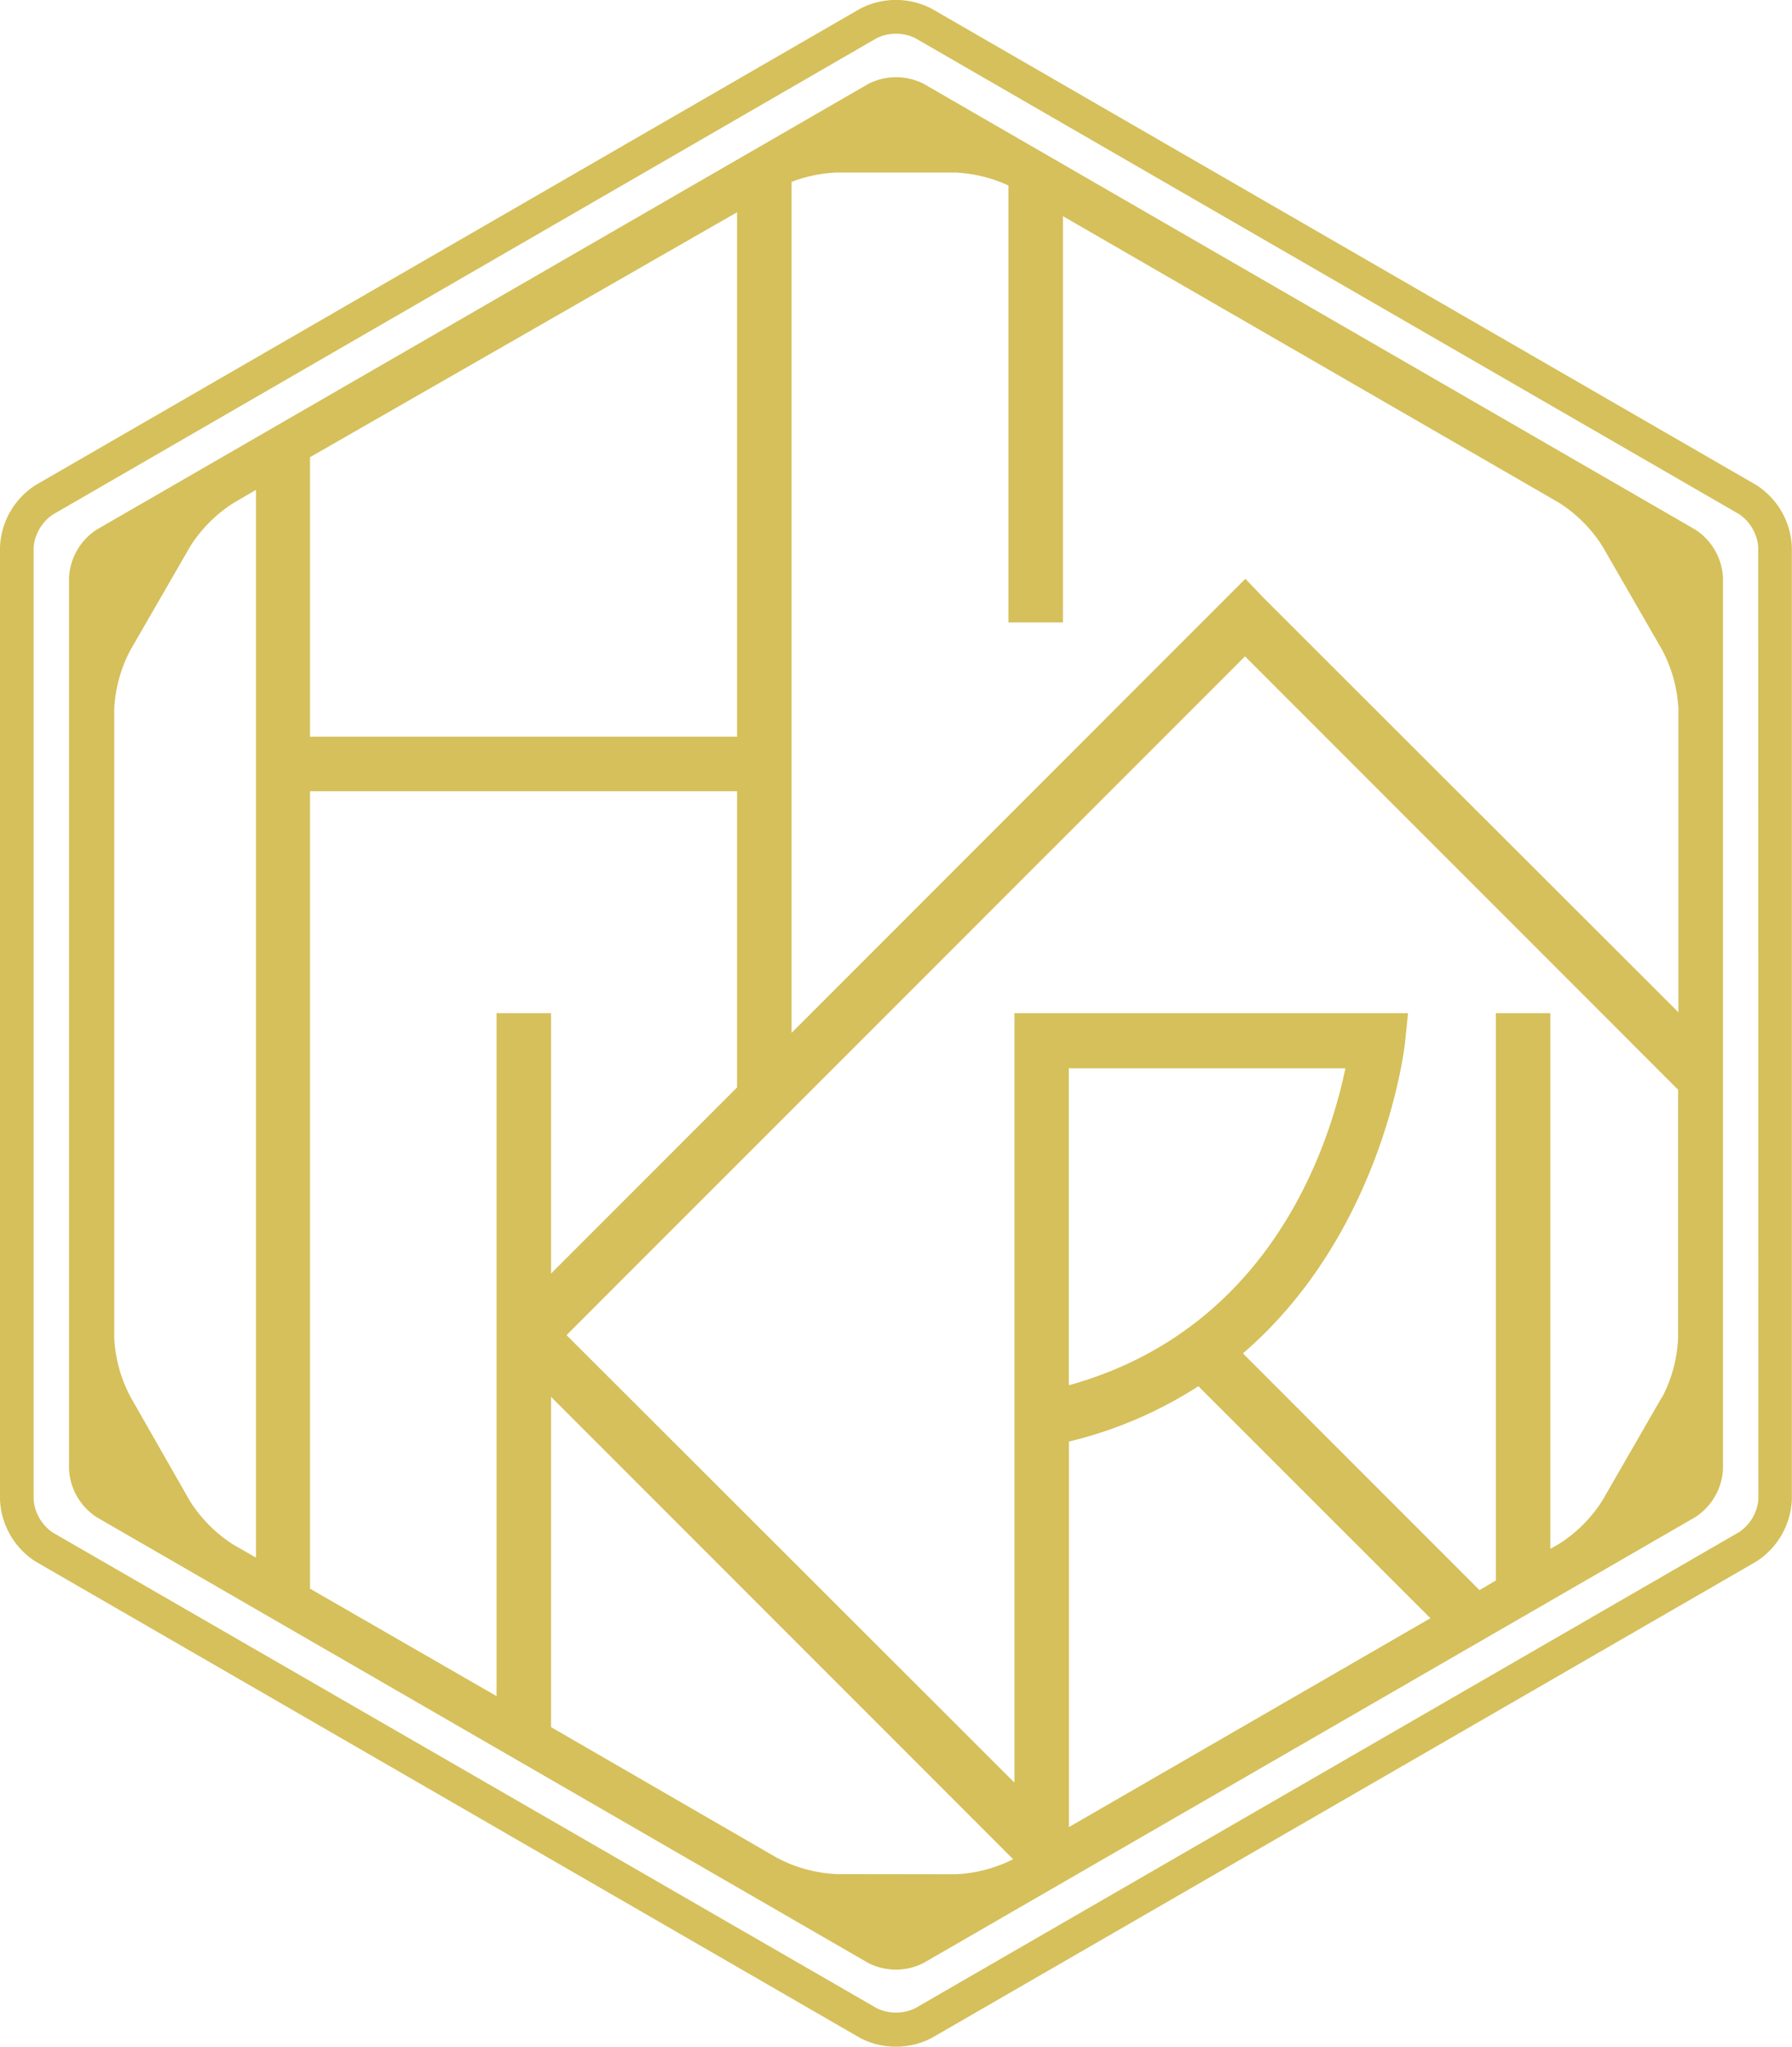
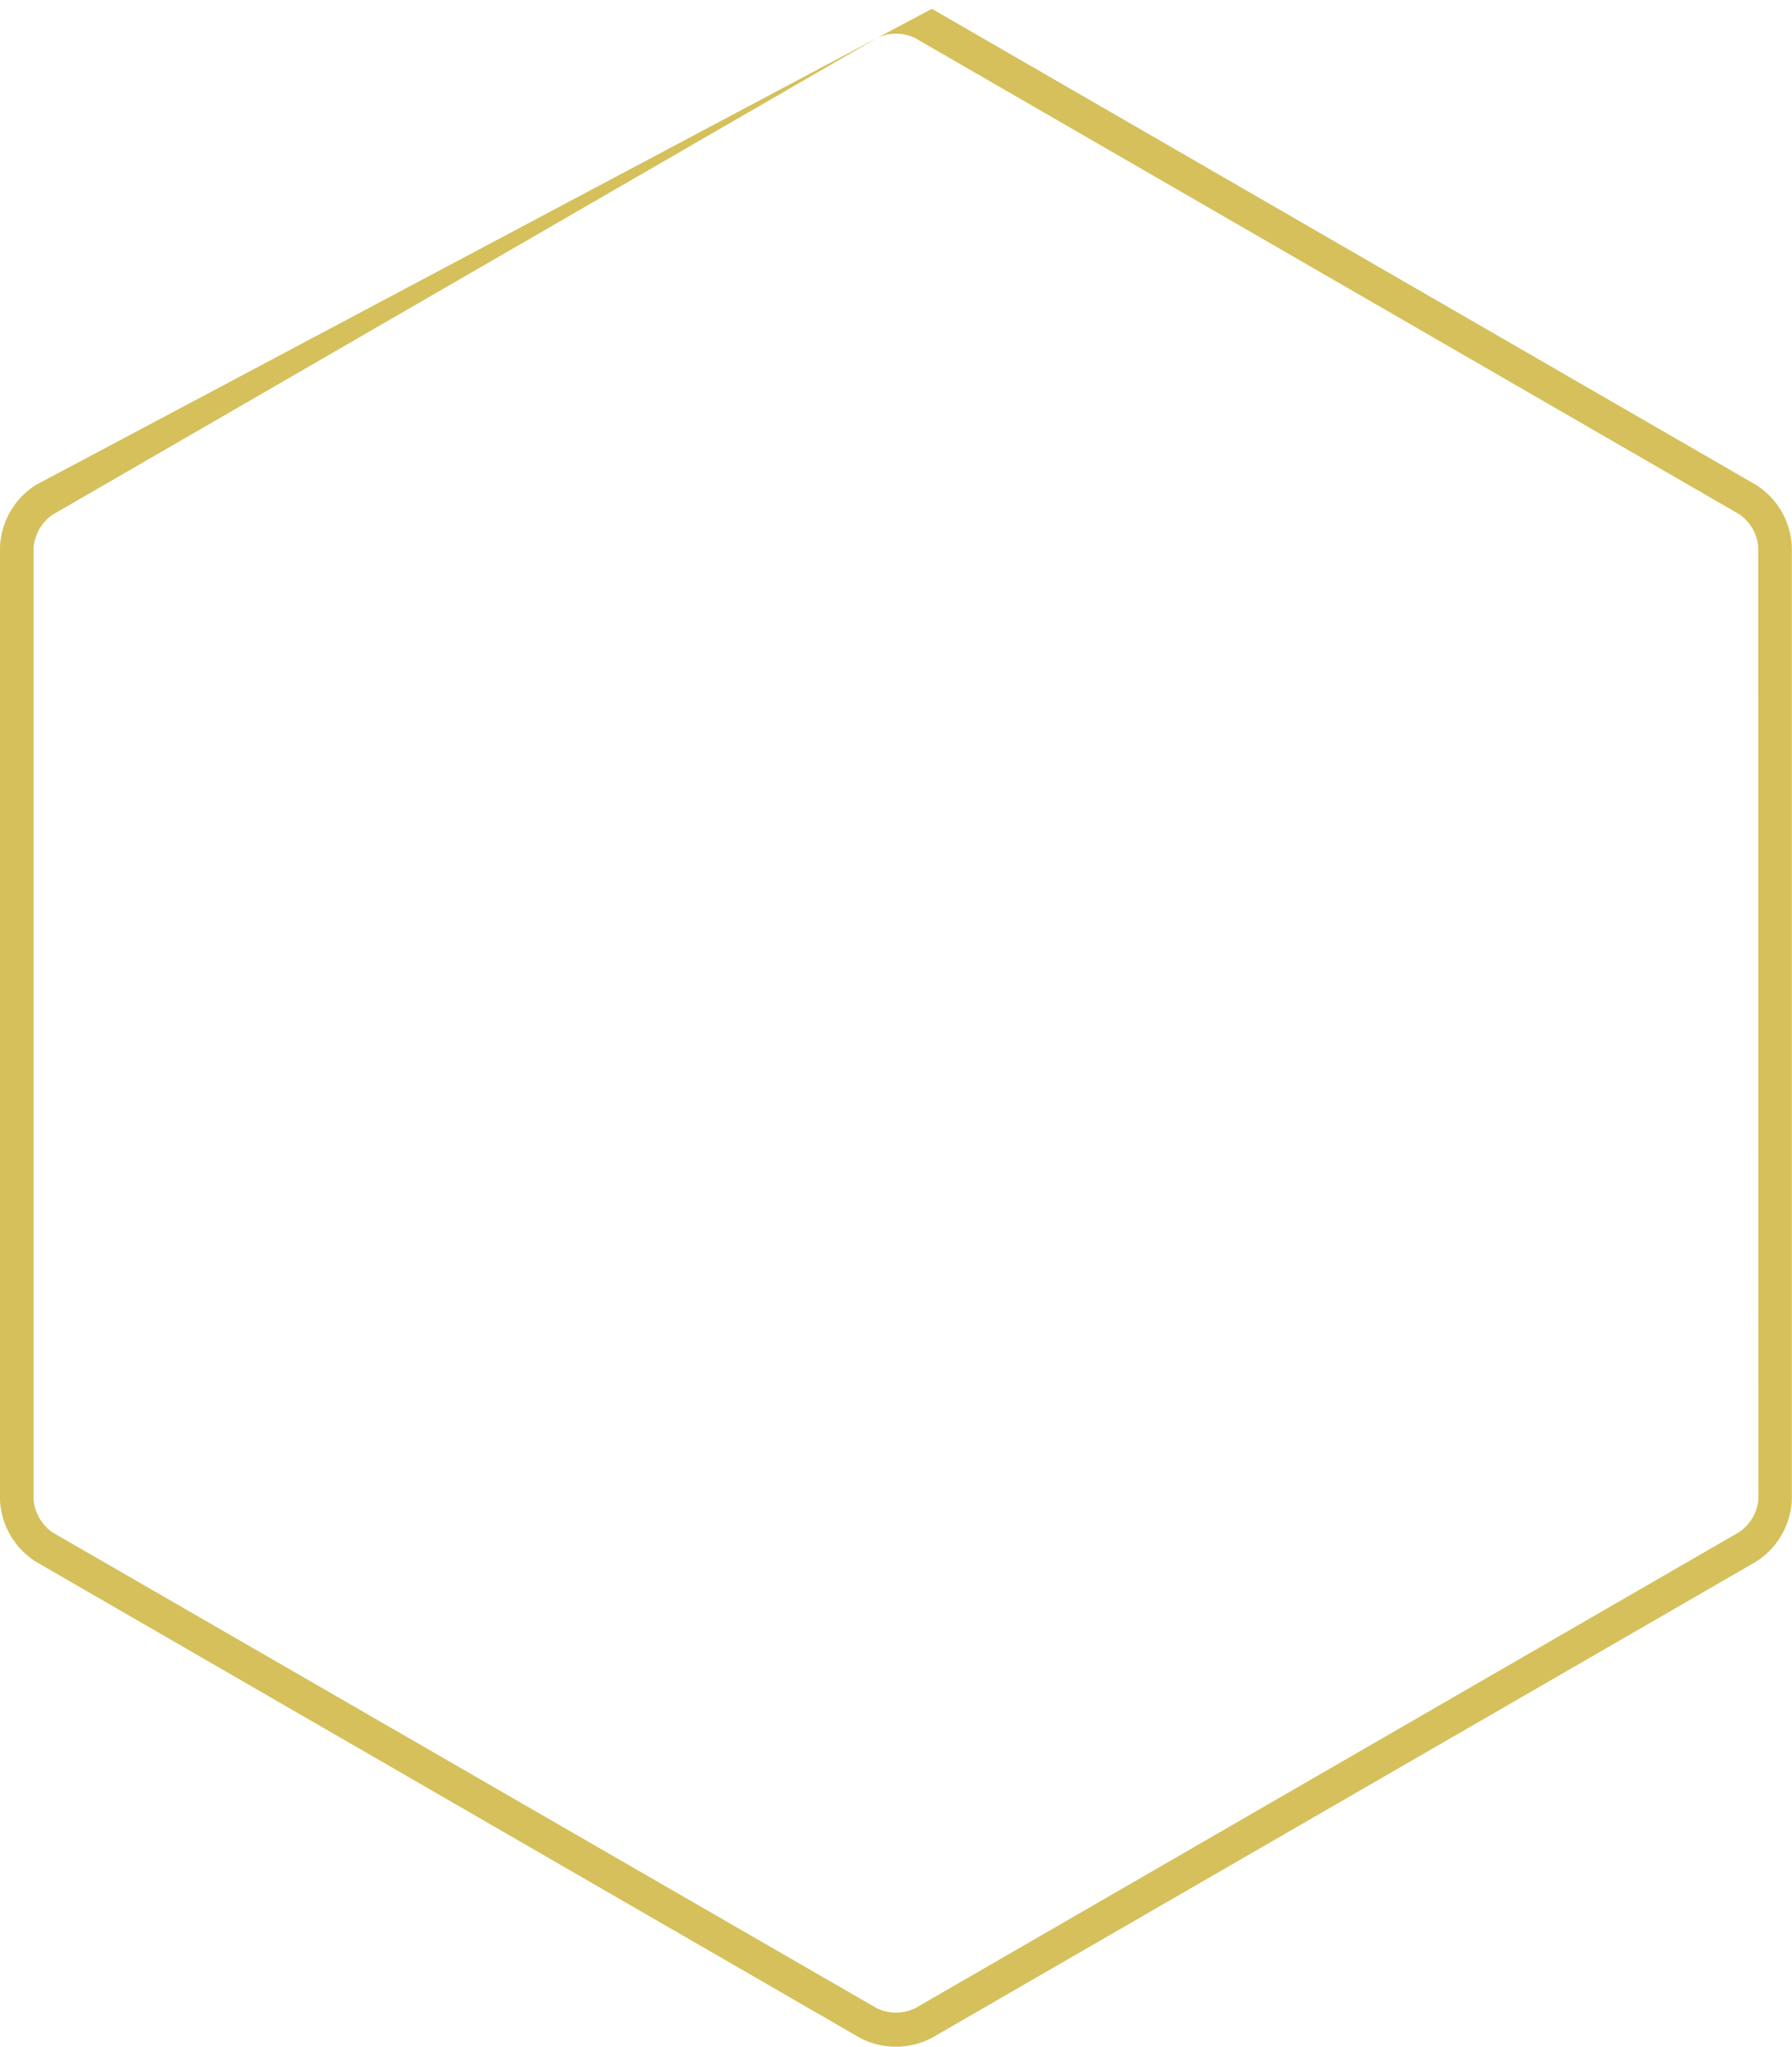
<svg xmlns="http://www.w3.org/2000/svg" viewBox="0 0 109.82 125.35">
  <defs>
    <style>.cls-1{fill:#d5c05b;}</style>
  </defs>
  <title>logo</title>
  <g id="レイヤー_2" data-name="レイヤー 2">
    <g id="レイヤー">
-       <path class="cls-1" d="M103.9,32.44,56.6,5.13a3.74,3.74,0,0,0-3.37,0L5.92,32.44a3.74,3.74,0,0,0-1.69,2.92V90a3.74,3.74,0,0,0,1.69,2.92l47.3,27.31a3.74,3.74,0,0,0,3.37,0l47.3-27.31A3.74,3.74,0,0,0,105.59,90V35.36A3.74,3.74,0,0,0,103.9,32.44ZM58.57,10.57a8.7,8.7,0,0,1,3.23.79V38.12h3.34V13.24L95.54,30.79a8.62,8.62,0,0,1,2.66,2.66l3.66,6.35a8.62,8.62,0,0,1,1,3.64V62L77.5,36.68l-1.18-1.23L48.51,63.26V11.14a8.62,8.62,0,0,1,2.73-.57ZM30.43,62.05v41.83L19,97.3V48.46H45.17V66.6L33.77,78V62.05ZM19,45.12V28L45.17,13V45.12ZM11.62,91.9,8,85.56a8.62,8.62,0,0,1-1-3.64V43.43A8.62,8.62,0,0,1,8,39.8l3.66-6.34a8.62,8.62,0,0,1,2.66-2.66L15.69,30v65.4l-1.41-.81A8.62,8.62,0,0,1,11.62,91.9Zm39.63,22.88a8.62,8.62,0,0,1-3.64-1l-13.84-8V85.55l28.32,28.32a8.65,8.65,0,0,1-3.51.92ZM73.44,84.9,87.66,99.11,65.51,111.9V88.29A25.74,25.74,0,0,0,73.44,84.9Zm-7.94-.07V65.43H82.45C81.51,69.95,78,81.37,65.51,84.84Zm36.36.72L98.2,91.9a8.62,8.62,0,0,1-2.66,2.66l-.53.3V62.05H91.67V96.8l-1,.59-14.5-14.5c8.64-7.43,9.91-18.8,9.93-19l.19-1.84H62.17v47.13L34.72,81.77,76.3,40.2l26.54,26.54V81.92A8.62,8.62,0,0,1,101.87,85.56Z" />
-       <path class="cls-1" d="M107.62,29.7,57.11.54a4.74,4.74,0,0,0-4.41,0L2.2,29.7A4.73,4.73,0,0,0,0,33.52V91.83a4.73,4.73,0,0,0,2.2,3.82l50.5,29.16a4.74,4.74,0,0,0,4.41,0l50.5-29.16a4.73,4.73,0,0,0,2.2-3.82V33.52A4.73,4.73,0,0,0,107.62,29.7Zm.14,62.13a2.71,2.71,0,0,1-1.17,2L56.08,123a2.73,2.73,0,0,1-2.34,0L3.23,93.86a2.72,2.72,0,0,1-1.17-2V33.52a2.72,2.72,0,0,1,1.17-2L53.74,2.33a2.72,2.72,0,0,1,2.34,0l50.5,29.16a2.71,2.71,0,0,1,1.17,2Z" />
+       <path class="cls-1" d="M107.62,29.7,57.11.54L2.2,29.7A4.73,4.73,0,0,0,0,33.52V91.83a4.73,4.73,0,0,0,2.2,3.82l50.5,29.16a4.74,4.74,0,0,0,4.41,0l50.5-29.16a4.73,4.73,0,0,0,2.2-3.82V33.52A4.73,4.73,0,0,0,107.62,29.7Zm.14,62.13a2.71,2.71,0,0,1-1.17,2L56.08,123a2.73,2.73,0,0,1-2.34,0L3.23,93.86a2.72,2.72,0,0,1-1.17-2V33.52a2.72,2.72,0,0,1,1.17-2L53.74,2.33a2.72,2.72,0,0,1,2.34,0l50.5,29.16a2.71,2.71,0,0,1,1.17,2Z" />
    </g>
  </g>
</svg>